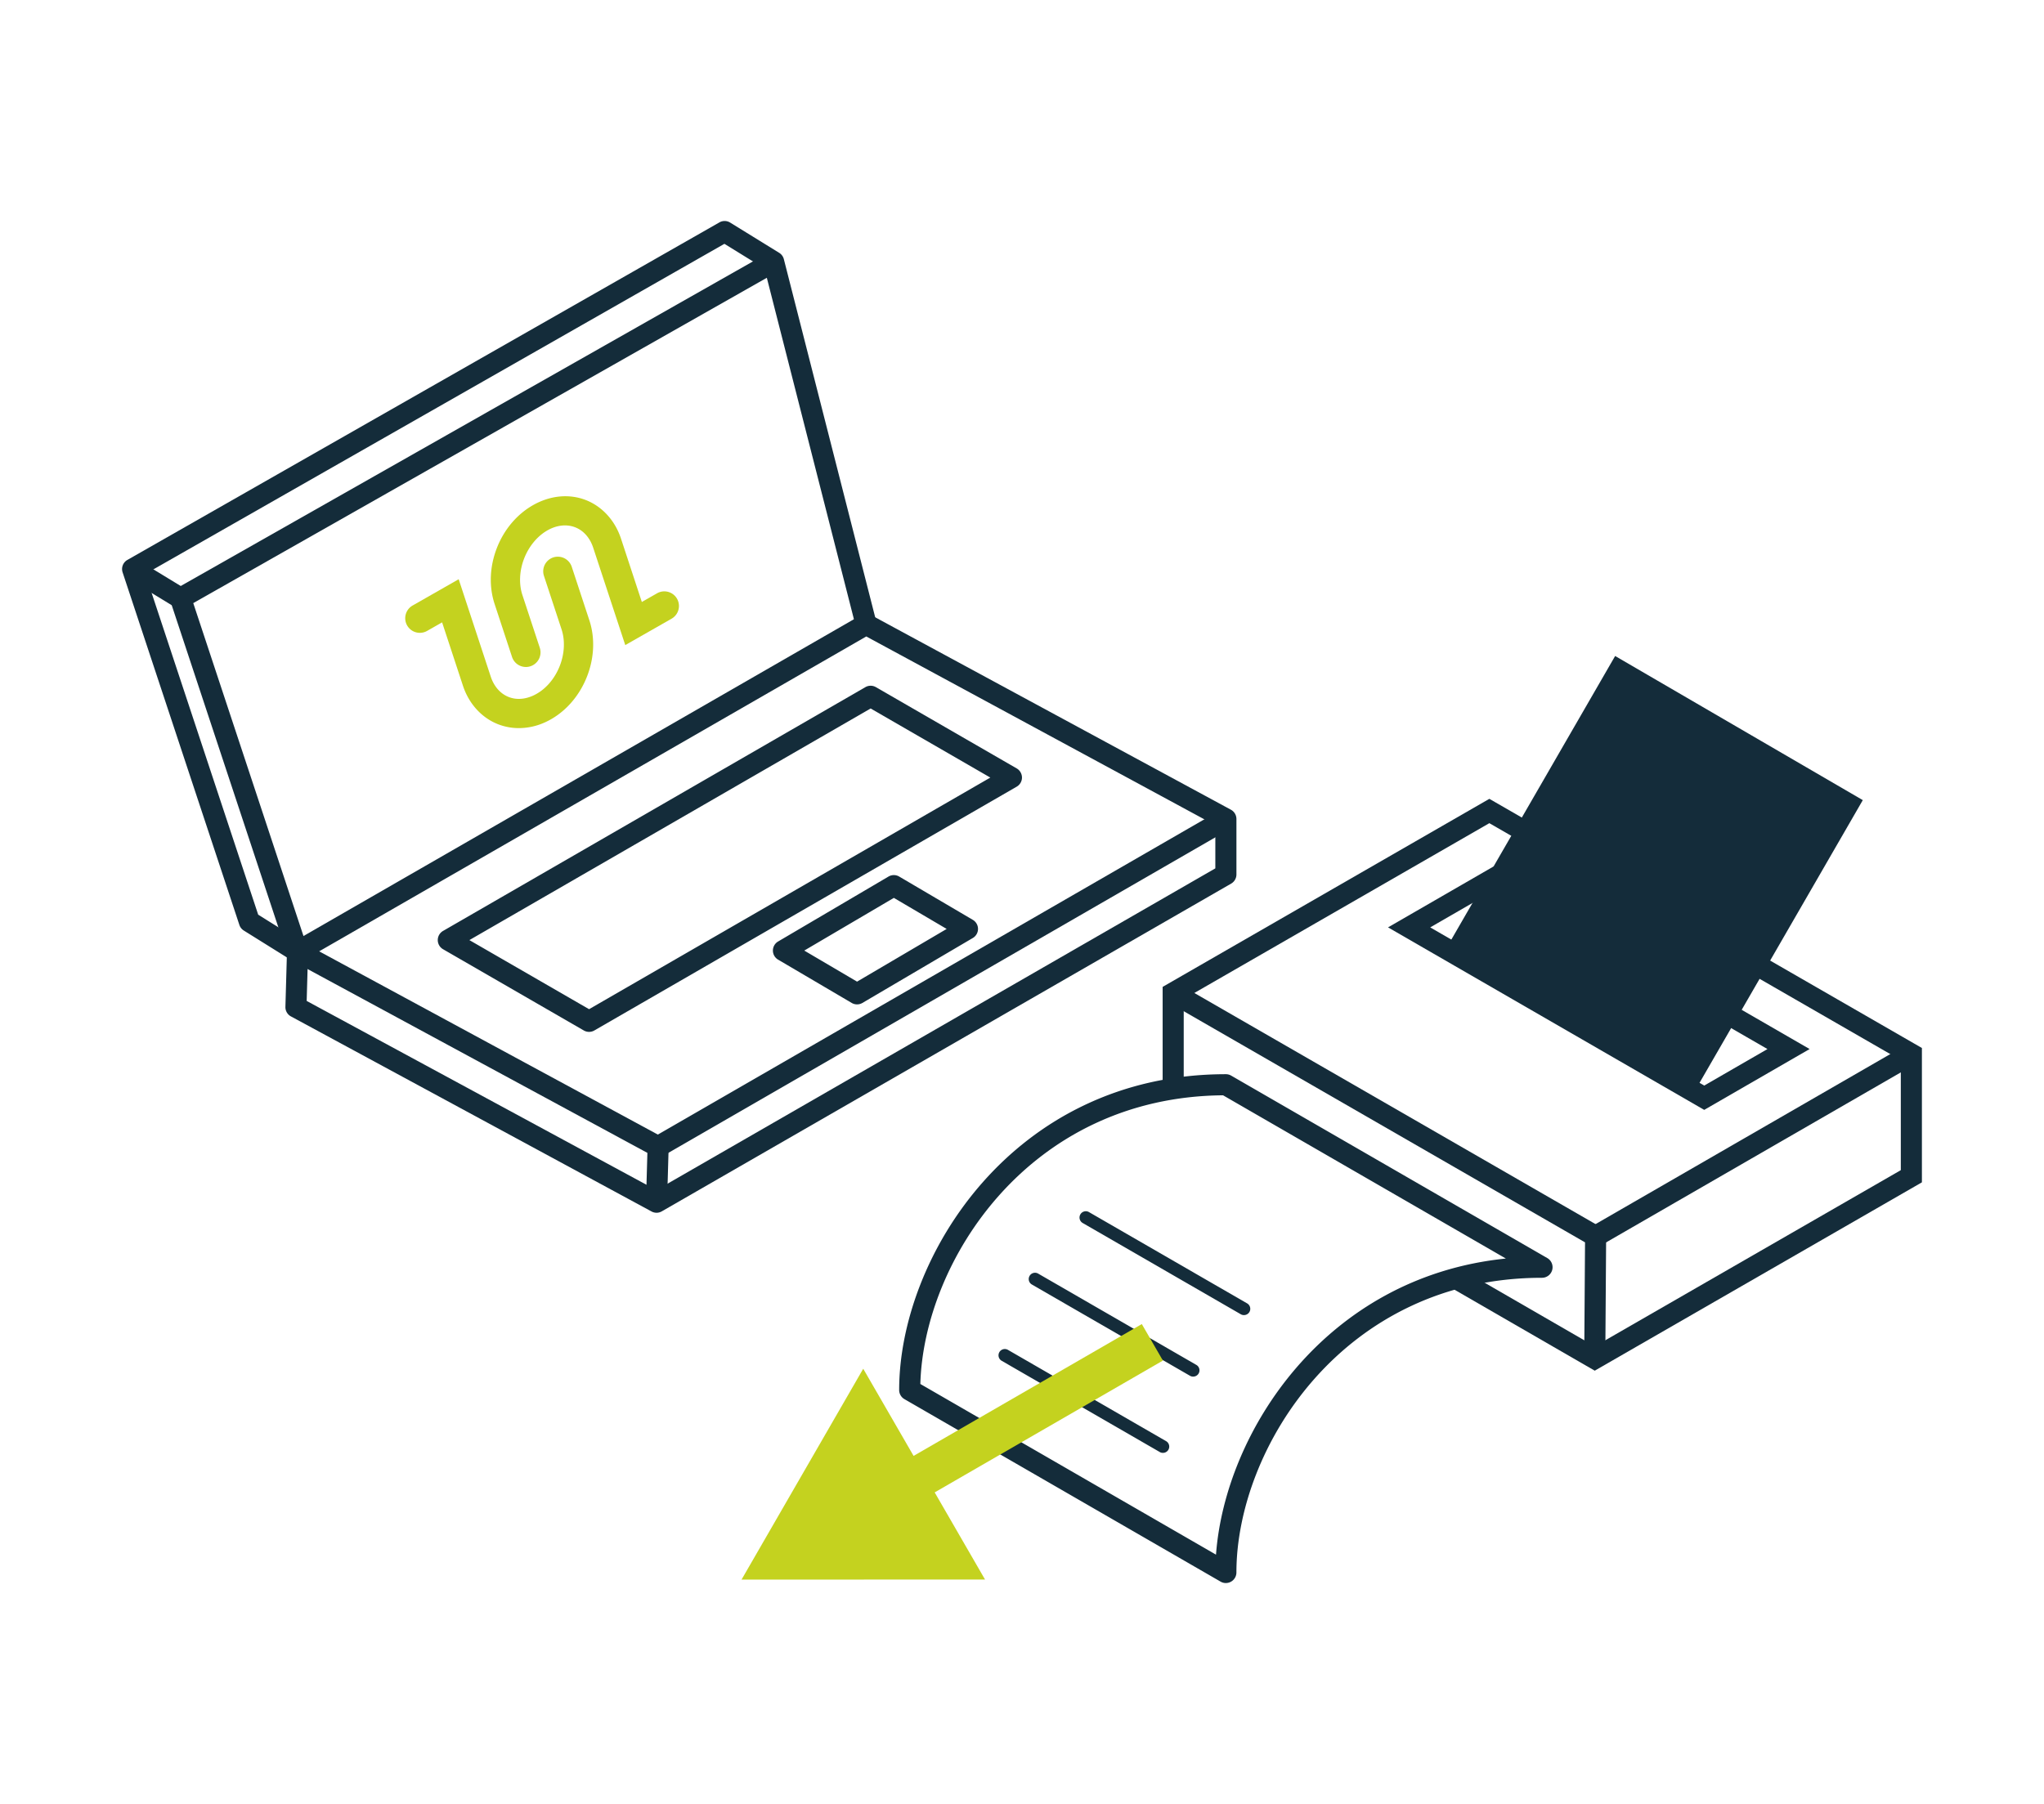
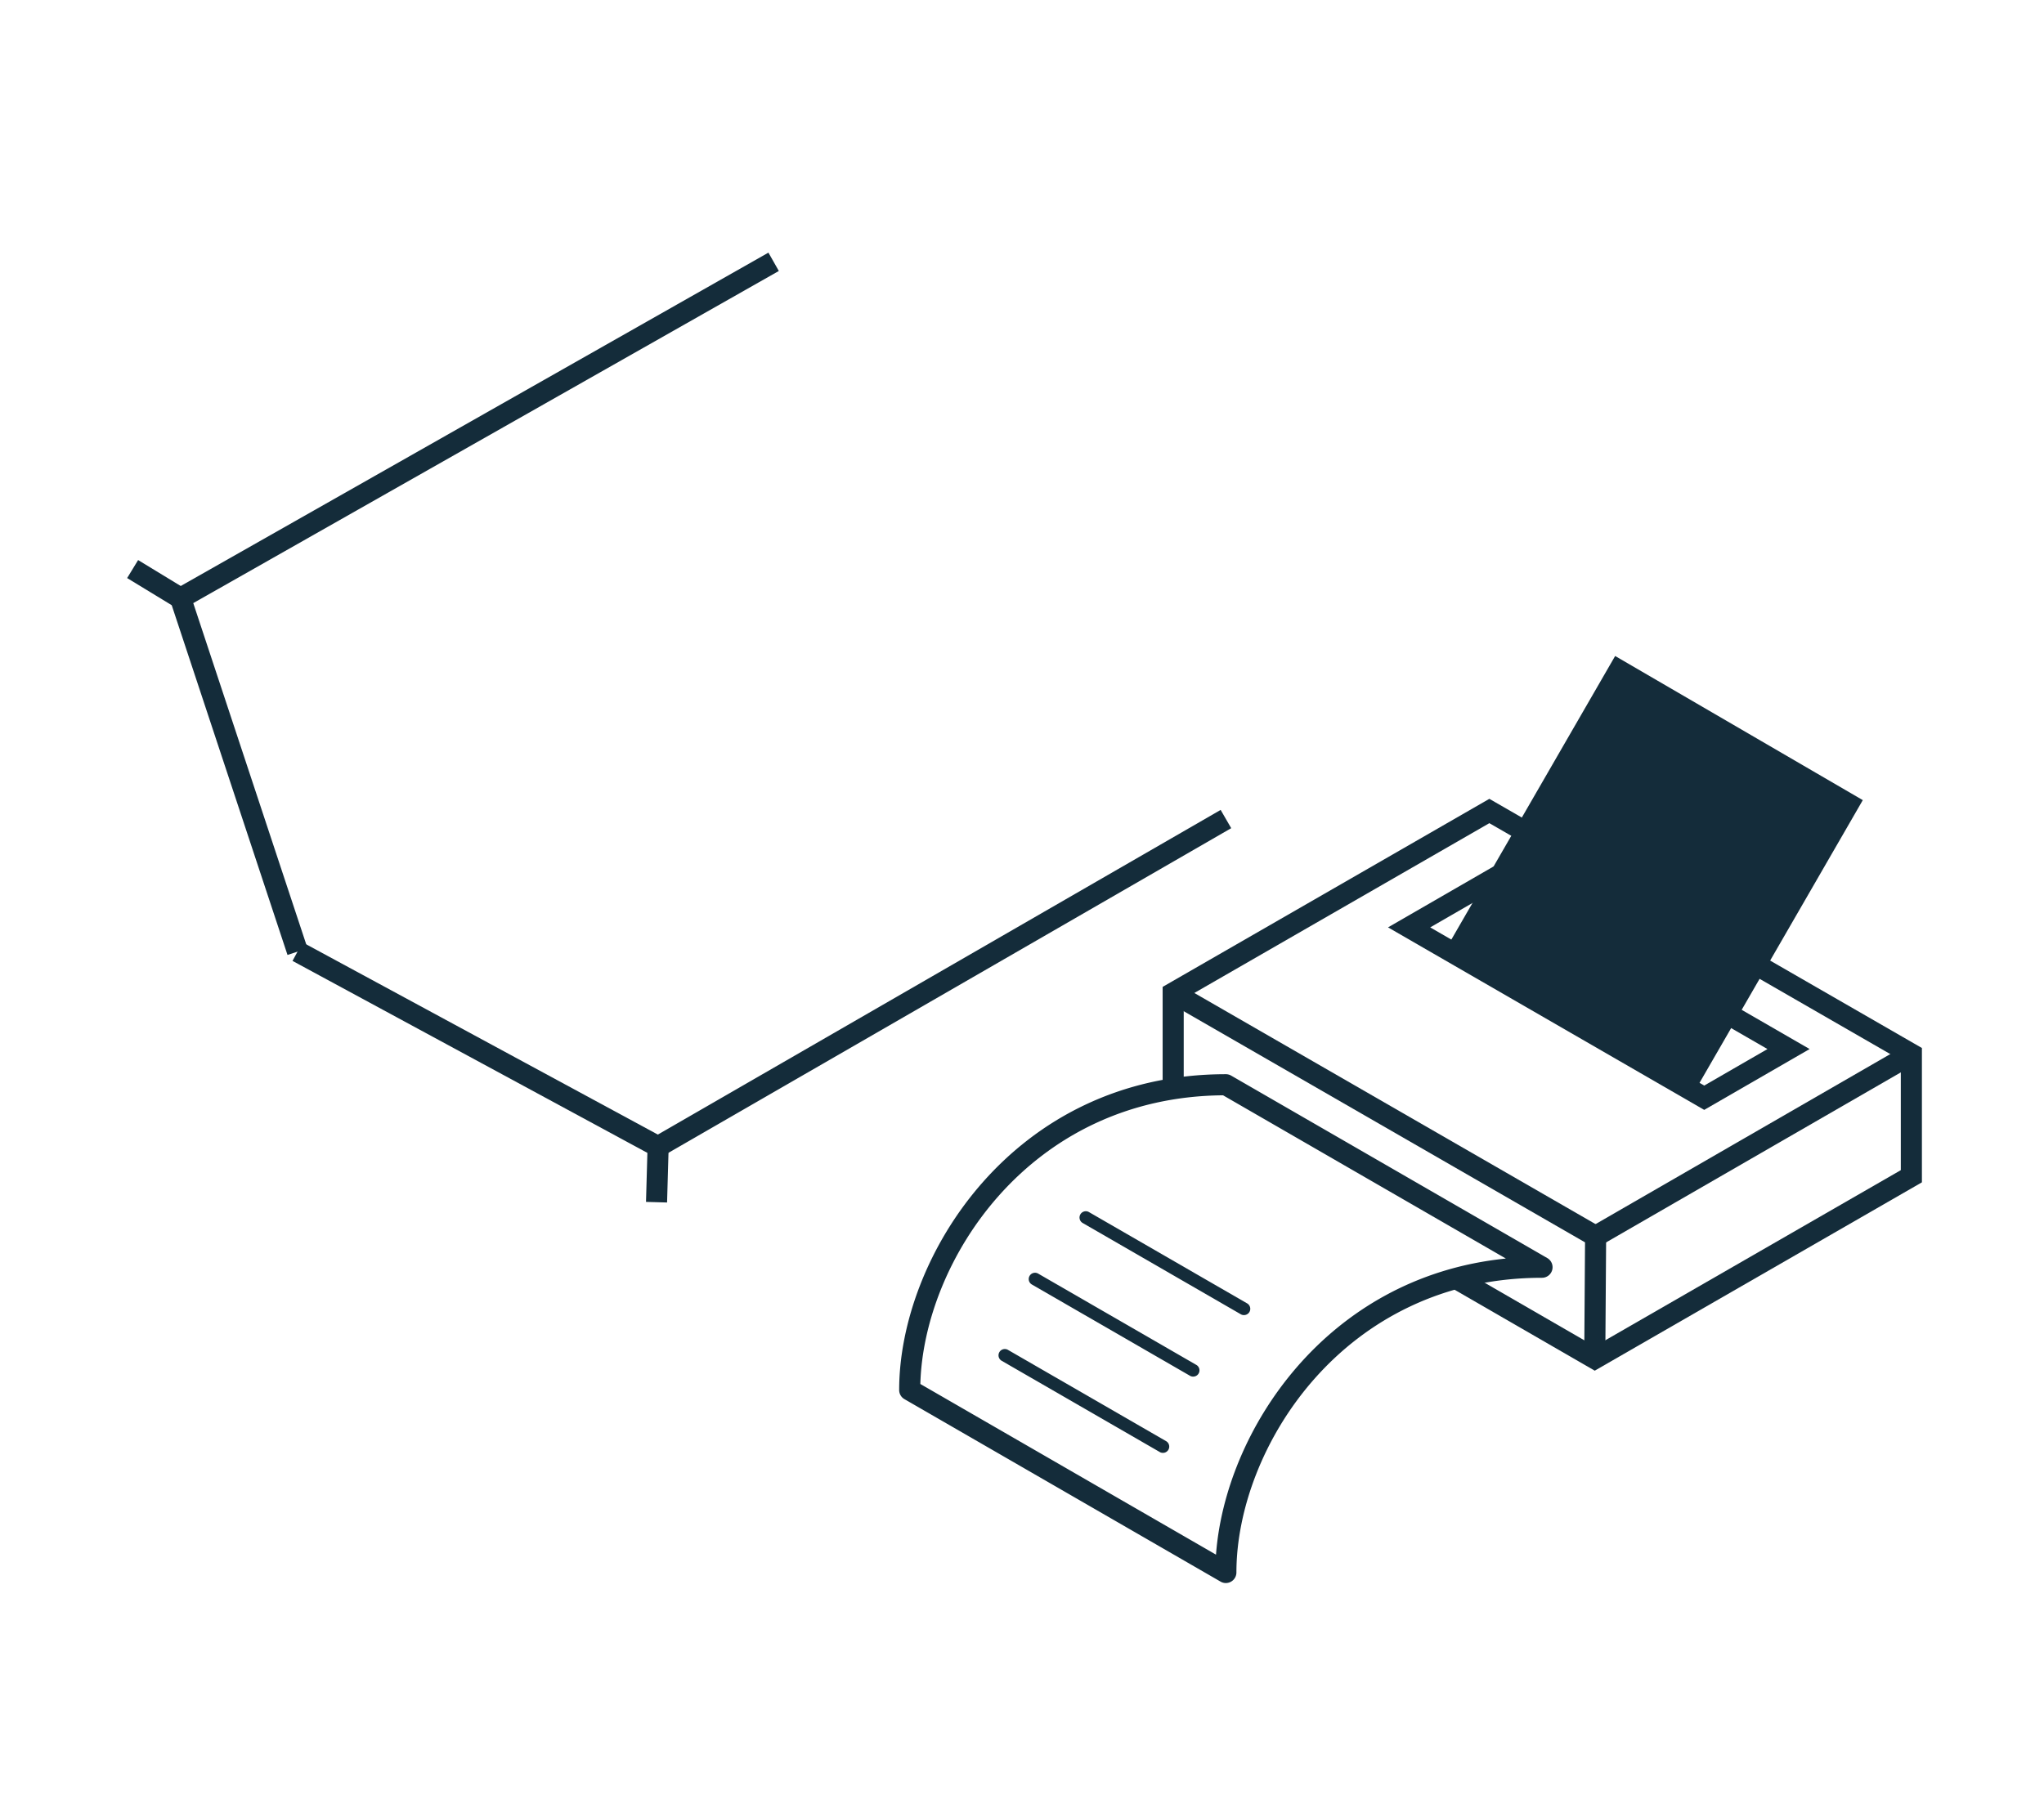
<svg xmlns="http://www.w3.org/2000/svg" id="Calque_1" version="1.1" viewBox="0 0 135.925 120">
  <defs>
    <style>.st0{fill:#c4d21f}.st1{fill:#142c3a}</style>
  </defs>
  <path d="m106.05 91.172-9.579-5.532.702-1.216 8.879 5.129 20.351-11.719v-7.317L99.041 54.754 78.717 66.455v5.966h-1.402v-6.778l21.726-12.508 28.765 16.573v8.936z" class="st1" />
  <path d="m106.751 90.366-1.401-.008.054-7.722-27.737-15.979.7-1.216 28.444 16.39z" class="st1" />
  <path d="m105.755 81.624 20.999-12.117.702 1.216-20.999 12.117zM44.36 79.985l-1.401-.04.092-3.261-23.599-12.769.668-1.234 23.978 12.976a.7.7 0 0 1 .367.636z" class="st1" />
  <path d="m43.41 75.662 37.763-21.79.702 1.215-37.763 21.79zM81.521 105.298a.7.7 0 0 1-.351-.094L60.145 93.065a.7.7 0 0 1-.351-.608c0-8.806 7.551-21.006 21.726-21.006a.7.7 0 0 1 .351.094l21.027 12.139a.703.703 0 0 1-.351 1.309c-13.262 0-20.326 11.384-20.326 19.602a.704.704 0 0 1-.701.702ZM61.202 92.057l19.662 11.352c.599-8.147 7.247-18.47 19.275-19.696L81.333 72.855c-12.927.106-19.908 11.057-20.131 19.202" class="st1" />
  <path d="M77.333 96.639a.4.4 0 0 1-.209-.056l-10.514-6.07a.418.418 0 1 1 .419-.725l10.514 6.07a.418.418 0 0 1-.21.781M79.341 91.566a.4.4 0 0 1-.209-.056l-10.513-6.07a.418.418 0 1 1 .419-.725l10.513 6.07a.417.417 0 0 1-.21.781M82.719 87.474a.4.4 0 0 1-.209-.056l-10.513-6.07a.418.418 0 1 1 .419-.725l10.513 6.07a.417.417 0 0 1-.21.781M99.313 59.258l18.222 10.521-4.204 2.428-18.222-10.521zm0-1.62-7.009 4.047 21.026 12.14 7.009-4.047z" class="st1" />
  <path d="m107.406 43.634 16.469 9.587-11.01 19.069-16.47-9.587z" class="st1" />
-   <path d="m49.312 105.069 16.192-.005-8.1-14.021zm11.629-5.099 16.392-9.47-1.403-2.428-16.392 9.47 1.403 2.429Z" class="st0" />
-   <path d="M43.659 80.667a.7.7 0 0 1-.334-.086L19.347 67.607a.7.7 0 0 1-.367-.637l.104-3.692a.7.7 0 0 1 .351-.588l37.811-21.767a.7.7 0 0 1 .684-.009l23.925 12.945c.226.123.367.36.367.617v3.69a.7.7 0 0 1-.351.608l-37.862 21.8a.7.7 0 0 1-.35.094ZM20.394 66.578l23.254 12.584L80.819 57.76v-2.866L57.607 42.335 20.475 63.71z" class="st1" />
  <path d="m19.119 63.519-7.78-23.507a.7.7 0 0 1 .32-.83L51.1 16.804l.692 1.22-38.94 22.093 7.6 22.961-1.332.441Z" class="st1" />
  <path d="m8.455 38.45.73-1.197 3.185 1.939-.73 1.198z" class="st1" />
-   <path d="m19.414 63.893-3.201-1.997a.7.7 0 0 1-.295-.375L8.154 38.072a.7.7 0 0 1 .318-.829l39.367-22.45a.7.7 0 0 1 .716.012l3.259 2.011a.7.7 0 0 1 .312.424l6.15 24.118-1.359.347-6.08-23.844-2.664-1.643L9.666 38.177l7.504 22.664 2.986 1.863zM39.173 68.636a.7.7 0 0 1-.351-.094l-9.362-5.405a.703.703 0 0 1 0-1.214l28.086-16.216a.7.7 0 0 1 .702 0l9.362 5.405c.216.125.35.357.351.607 0 .25-.135.482-.351.607L39.524 68.542a.7.7 0 0 1-.351.094m-7.959-6.105 7.959 4.596 26.683-15.406-7.959-4.596zM56.994 66.808a.7.7 0 0 1-.356-.097l-4.894-2.879a.7.7 0 0 1 0-1.208l7.34-4.319a.7.7 0 0 1 .712 0l4.895 2.879a.7.7 0 0 1 0 1.208l-7.341 4.319a.7.7 0 0 1-.356.097m-3.511-3.58 3.511 2.066 5.959-3.505-3.512-2.066z" class="st1" />
-   <path d="M34.502 48.431a3.8 3.8 0 0 1-1.373-.255c-1.092-.424-1.946-1.359-2.343-2.565L29.4 41.397l-.999.569a.972.972 0 1 1-.963-1.689l3.064-1.749 2.131 6.474c.218.662.644 1.145 1.2 1.361.62.24 1.209.088 1.595-.083.794-.353 1.453-1.088 1.809-2.019.306-.8.345-1.672.108-2.394l-1.173-3.562a.975.975 0 0 1 .62-1.228.976.976 0 0 1 1.228.62l1.172 3.562c.38 1.155.331 2.468-.139 3.696-.538 1.41-1.573 2.541-2.836 3.103a4.2 4.2 0 0 1-1.713.373Z" class="st0" />
-   <path d="M34.973 44.365a.97.97 0 0 1-.924-.67l-1.157-3.518c-.384-1.166-.331-2.489.149-3.725 1.013-2.611 3.655-4.046 5.886-3.202 1.104.421 1.967 1.359 2.369 2.576l1.386 4.215 1.036-.591a.973.973 0 0 1 .965 1.689l-3.103 1.77-2.131-6.473c-.219-.668-.651-1.154-1.213-1.367-1.237-.467-2.755.468-3.384 2.088-.312.805-.354 1.684-.115 2.413l1.159 3.52a.974.974 0 0 1-.924 1.276Z" class="st0" />
</svg>